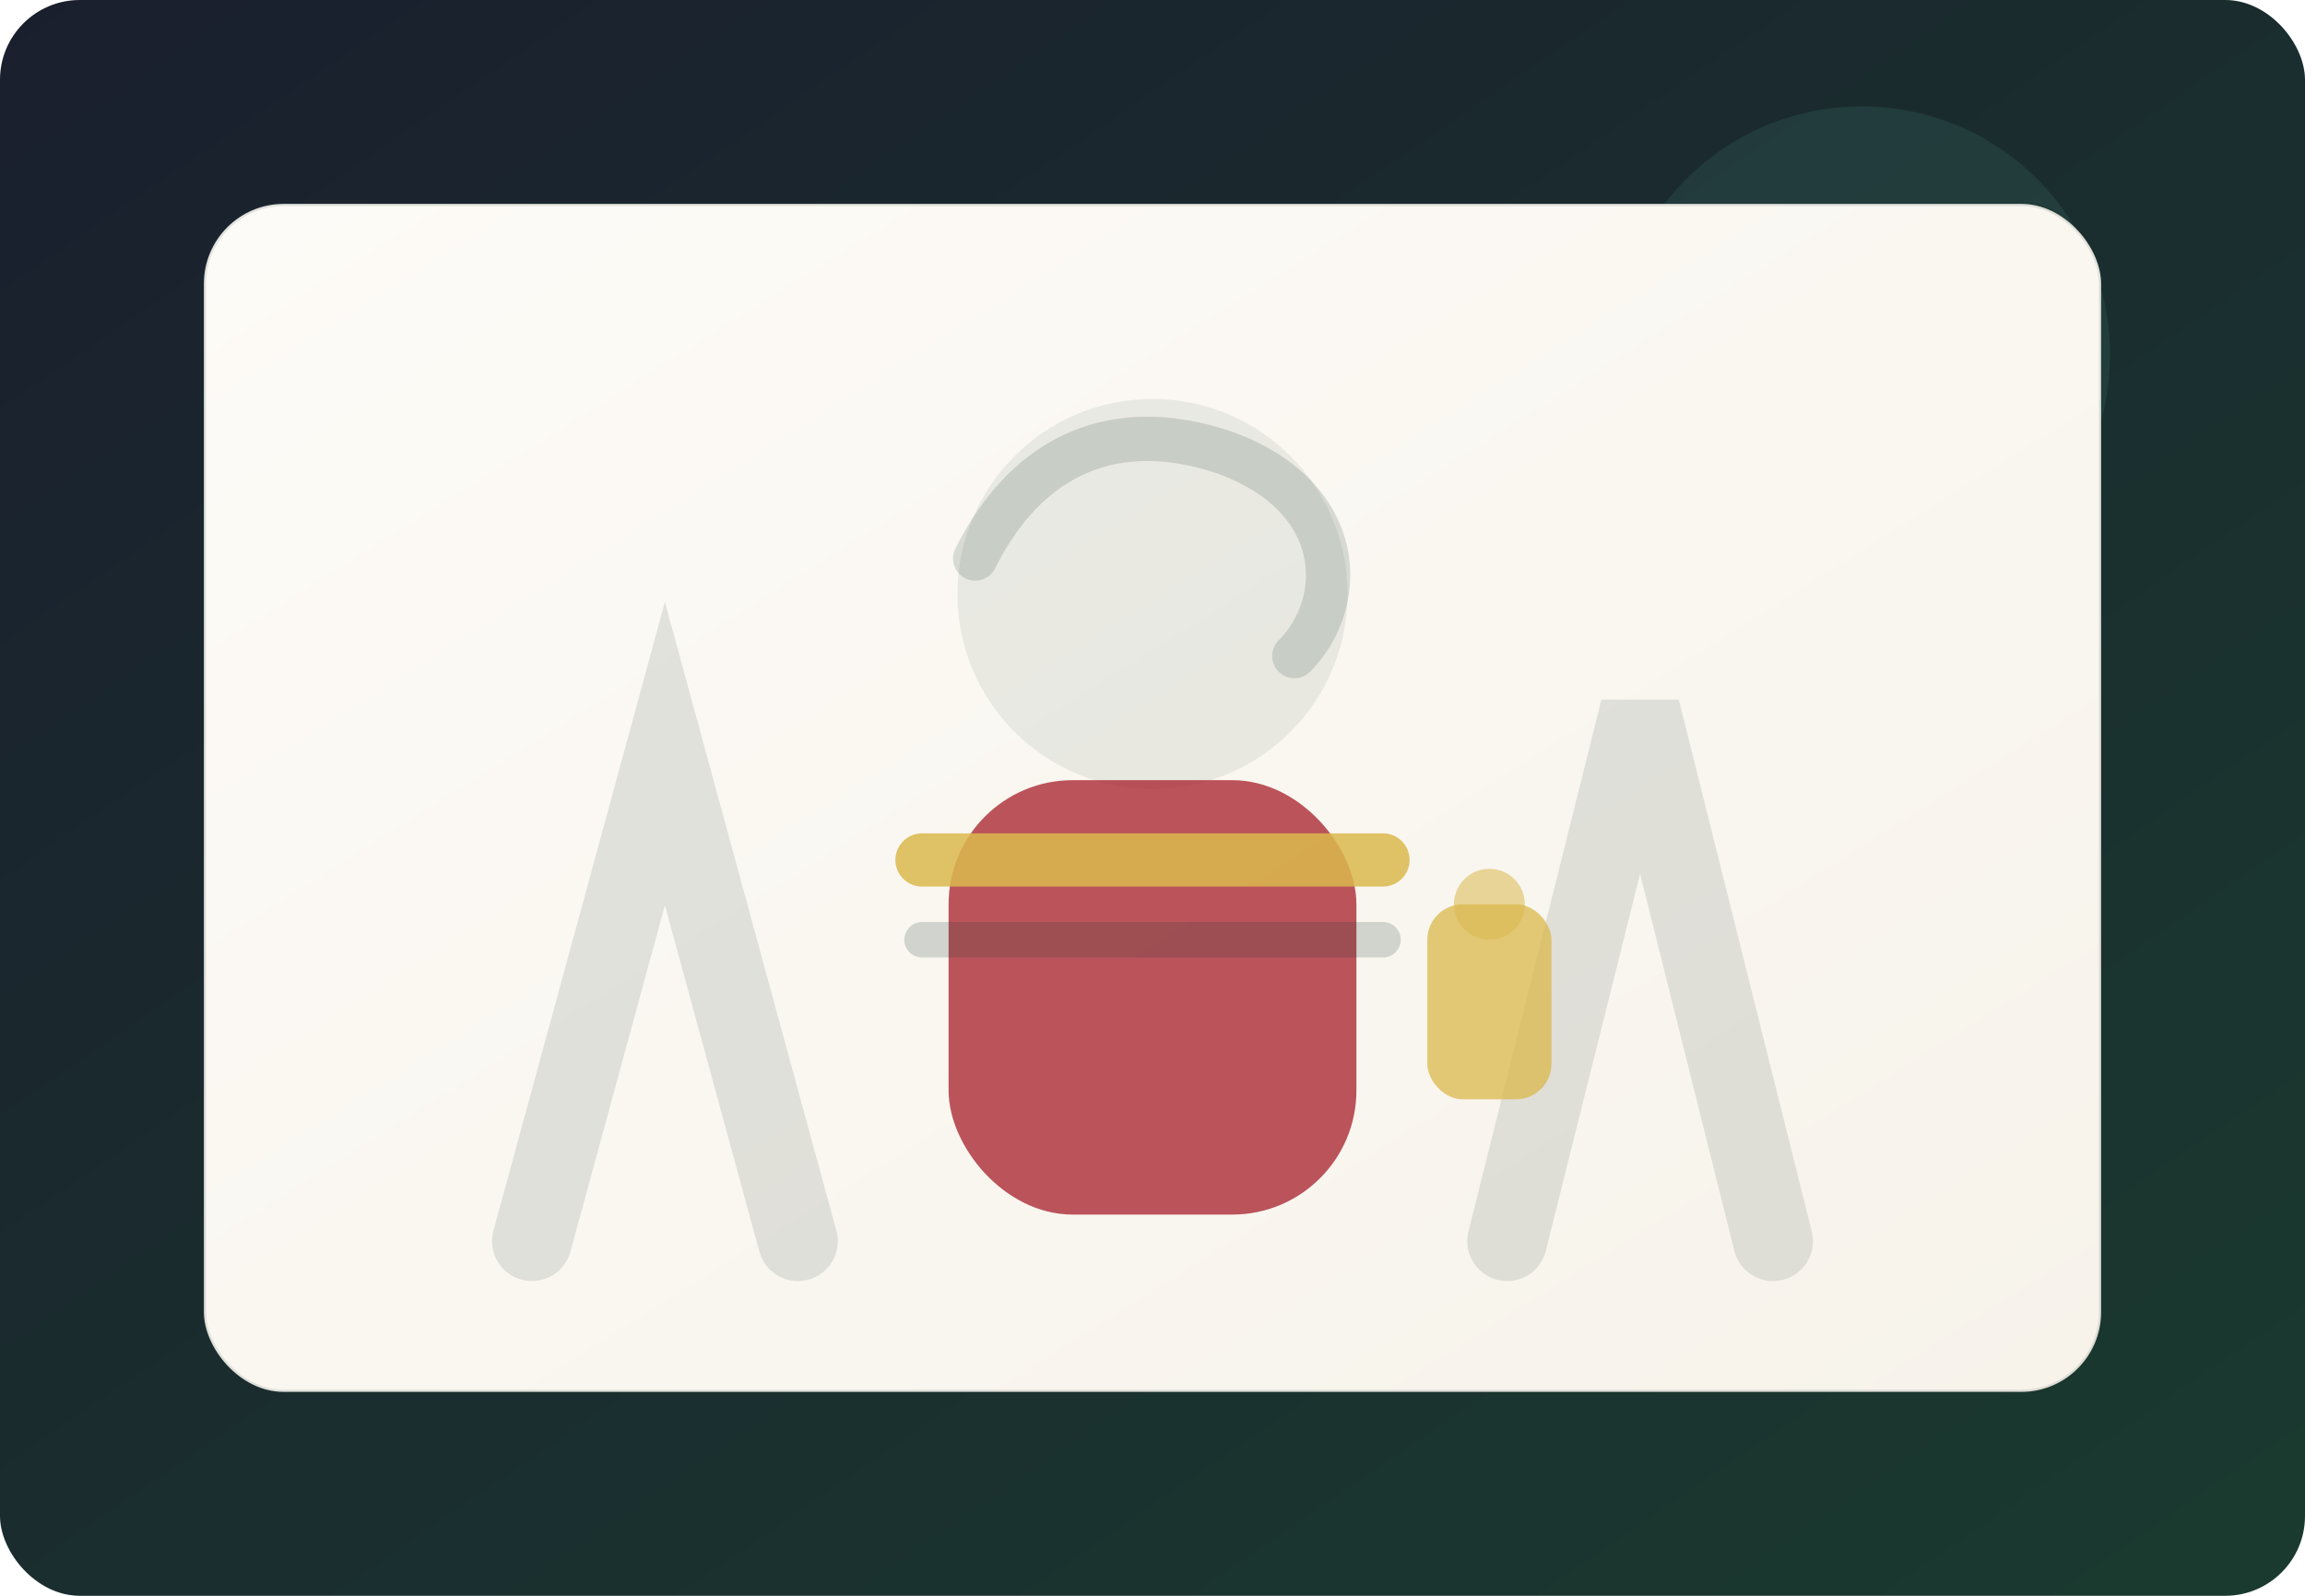
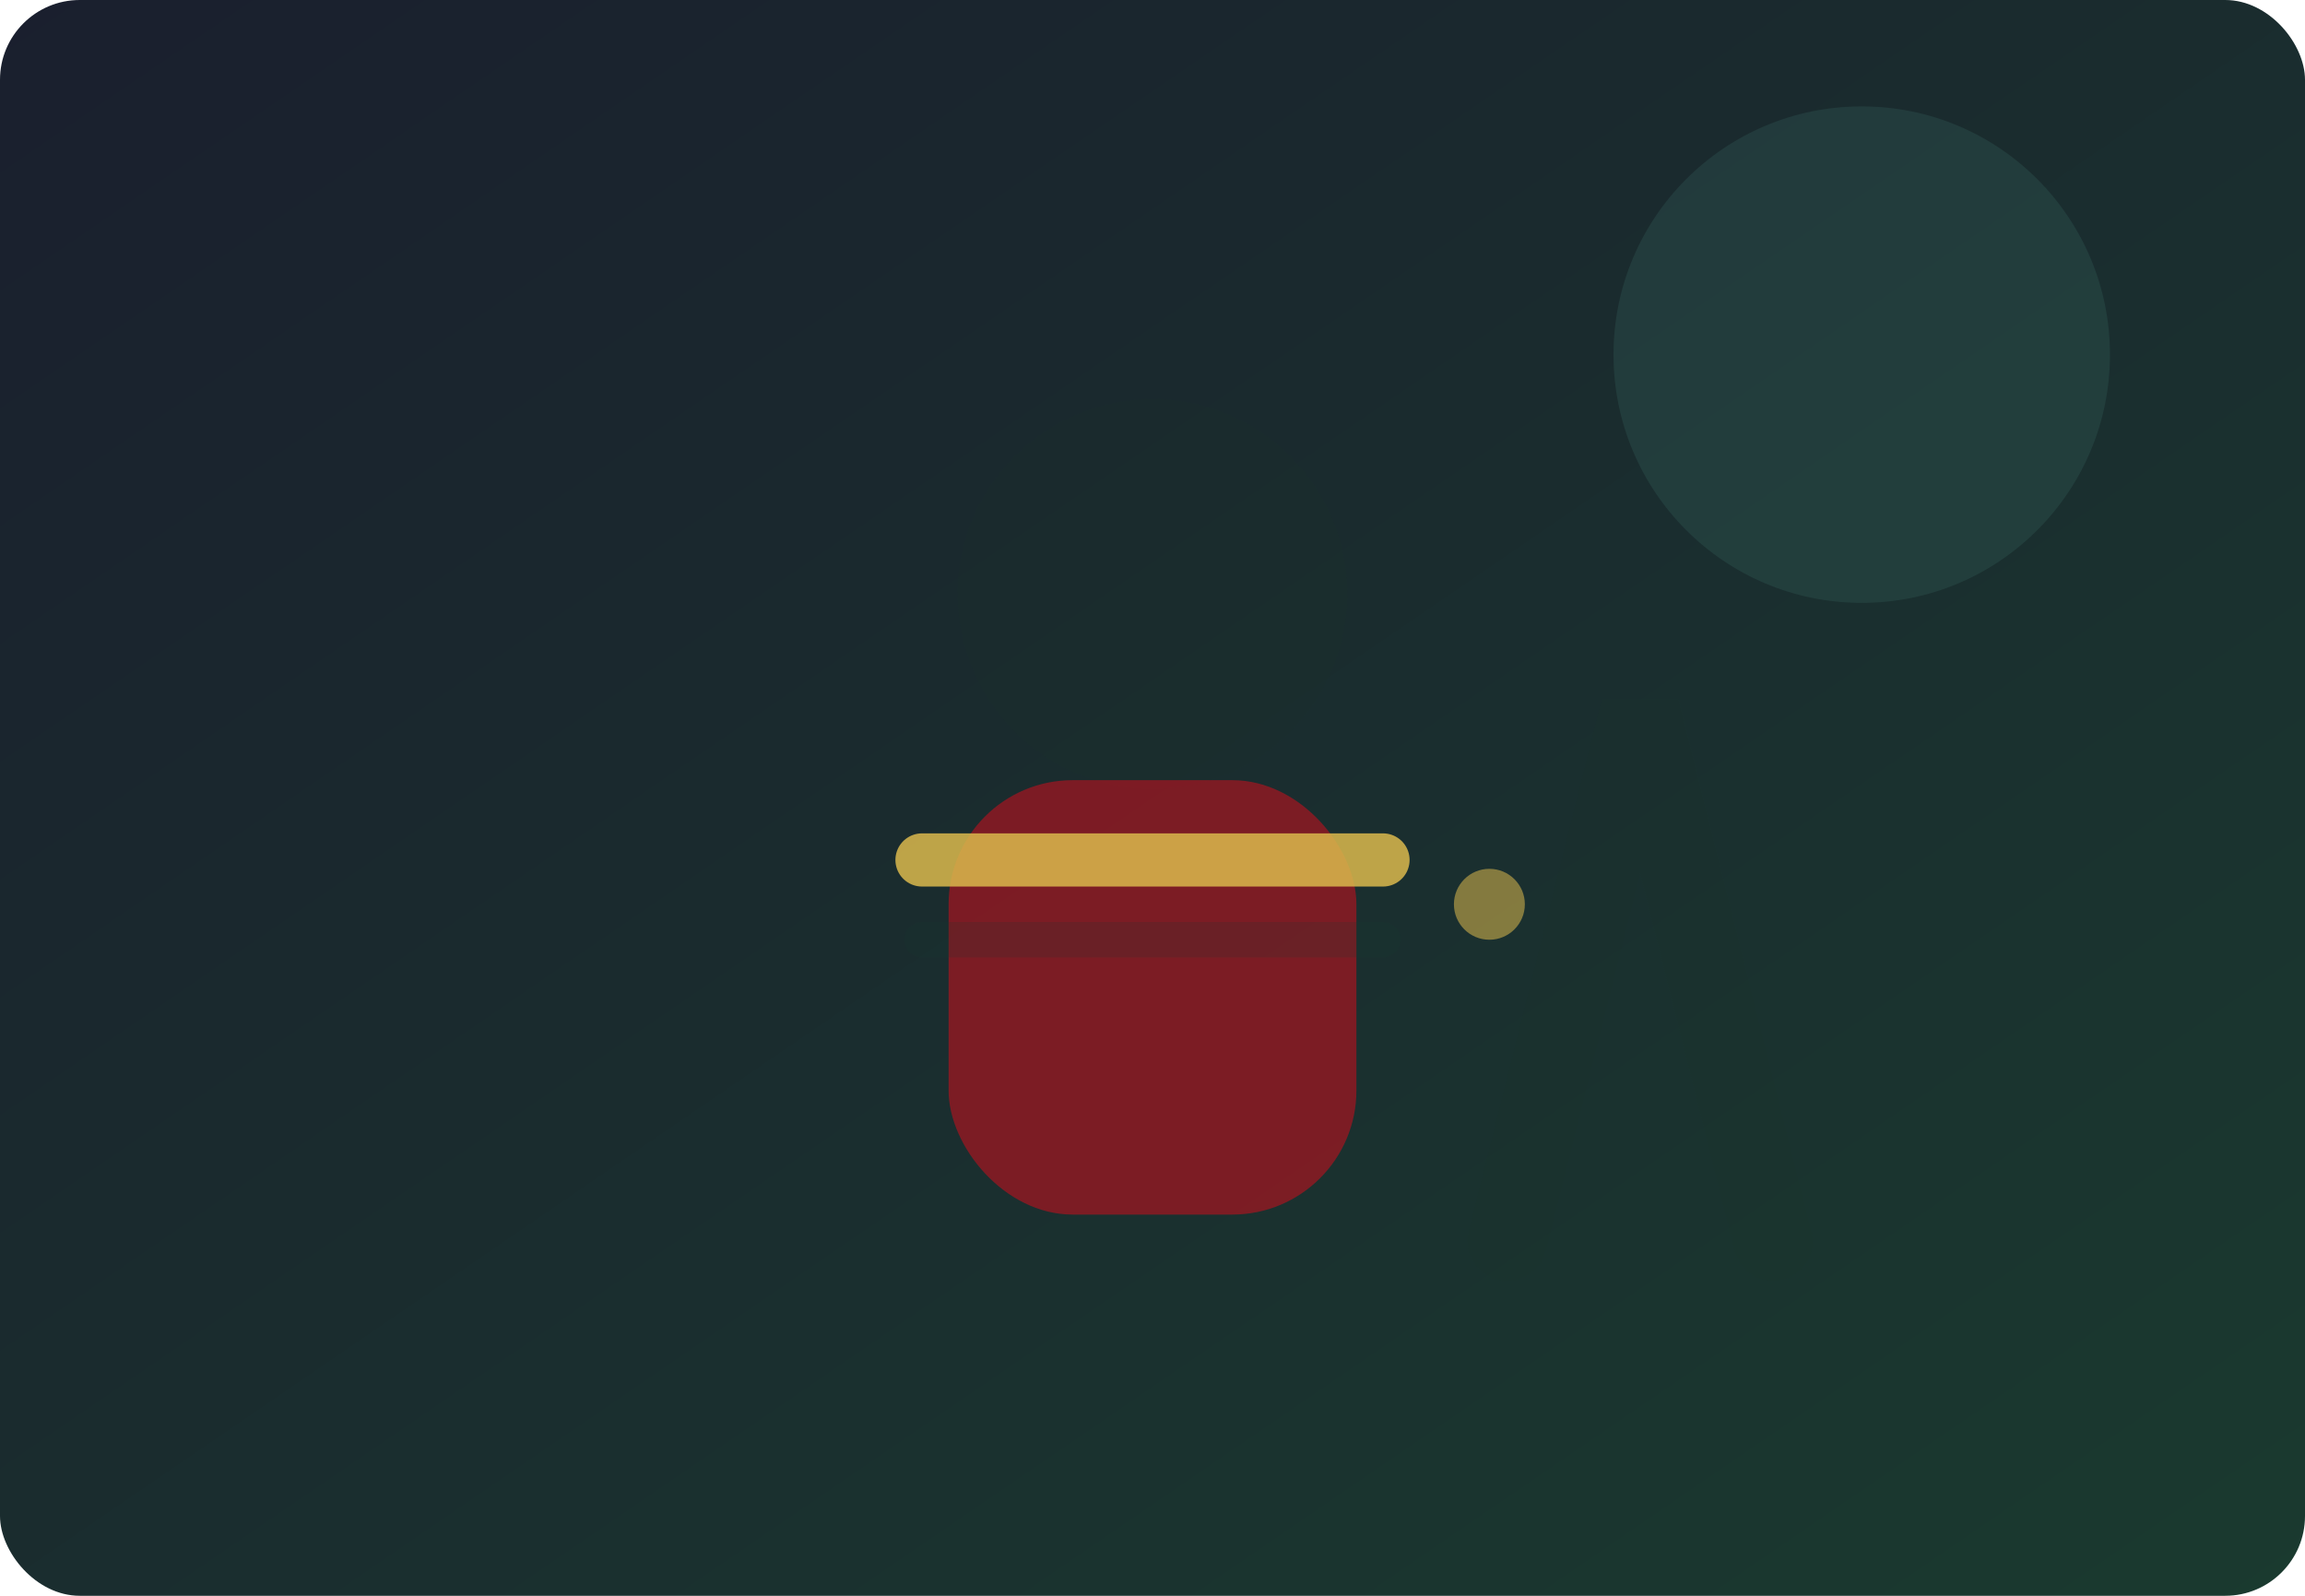
<svg xmlns="http://www.w3.org/2000/svg" width="520" height="360" viewBox="0 0 520 360">
  <defs>
    <linearGradient id="paper" x1="0" y1="0" x2="1" y2="1">
      <stop offset="0" stop-color="#fdfbf7" />
      <stop offset="1" stop-color="#f7f3eb" />
    </linearGradient>
    <linearGradient id="bg" x1="0" y1="0" x2="1" y2="1">
      <stop offset="0" stop-color="#1a1f2e" />
      <stop offset="1" stop-color="#1a3a2f" />
    </linearGradient>
    <filter id="shadow" x="-20%" y="-20%" width="140%" height="140%">
      <feDropShadow dx="0" dy="10" stdDeviation="14" flood-color="#000" flood-opacity="0.22" />
    </filter>
  </defs>
  <rect width="520" height="360" rx="18" fill="url(#bg)" />
  <circle cx="420" cy="80" r="56" fill="#5fb3a1" opacity="0.12" />
  <g filter="url(#shadow)">
-     <rect x="46" y="46" width="428" height="268" rx="18" fill="url(#paper)" />
-     <rect x="46" y="46" width="428" height="268" rx="18" fill="none" stroke="#1a3a2f" stroke-opacity="0.12" />
-     <path d="M120 280 L150 170 L180 280" fill="none" stroke="#1a3a2f" stroke-opacity="0.12" stroke-width="18" stroke-linecap="round" />
    <path d="M340 280 L370 160 L400 280" fill="none" stroke="#1a3a2f" stroke-opacity="0.12" stroke-width="18" stroke-linecap="round" />
    <circle cx="260" cy="134" r="44" fill="#1a3a2f" fill-opacity="0.08" />
-     <path d="M220 126 C232 102, 252 94, 276 102 C304 112, 304 136, 292 148" fill="none" stroke="#1a3a2f" stroke-opacity="0.16" stroke-width="10" stroke-linecap="round" />
    <rect x="214" y="176" width="92" height="98" rx="28" fill="#a31621" opacity="0.72" />
    <path d="M208 194 H312" stroke="#dbb84d" stroke-width="12" stroke-linecap="round" opacity="0.85" />
    <path d="M208 212 H312" stroke="#1a3a2f" stroke-opacity="0.18" stroke-width="8" stroke-linecap="round" />
-     <rect x="322" y="204" width="28" height="44" rx="8" fill="#dbb84d" opacity="0.75" />
    <circle cx="336" cy="204" r="8" fill="#dbb84d" opacity="0.55" />
  </g>
</svg>